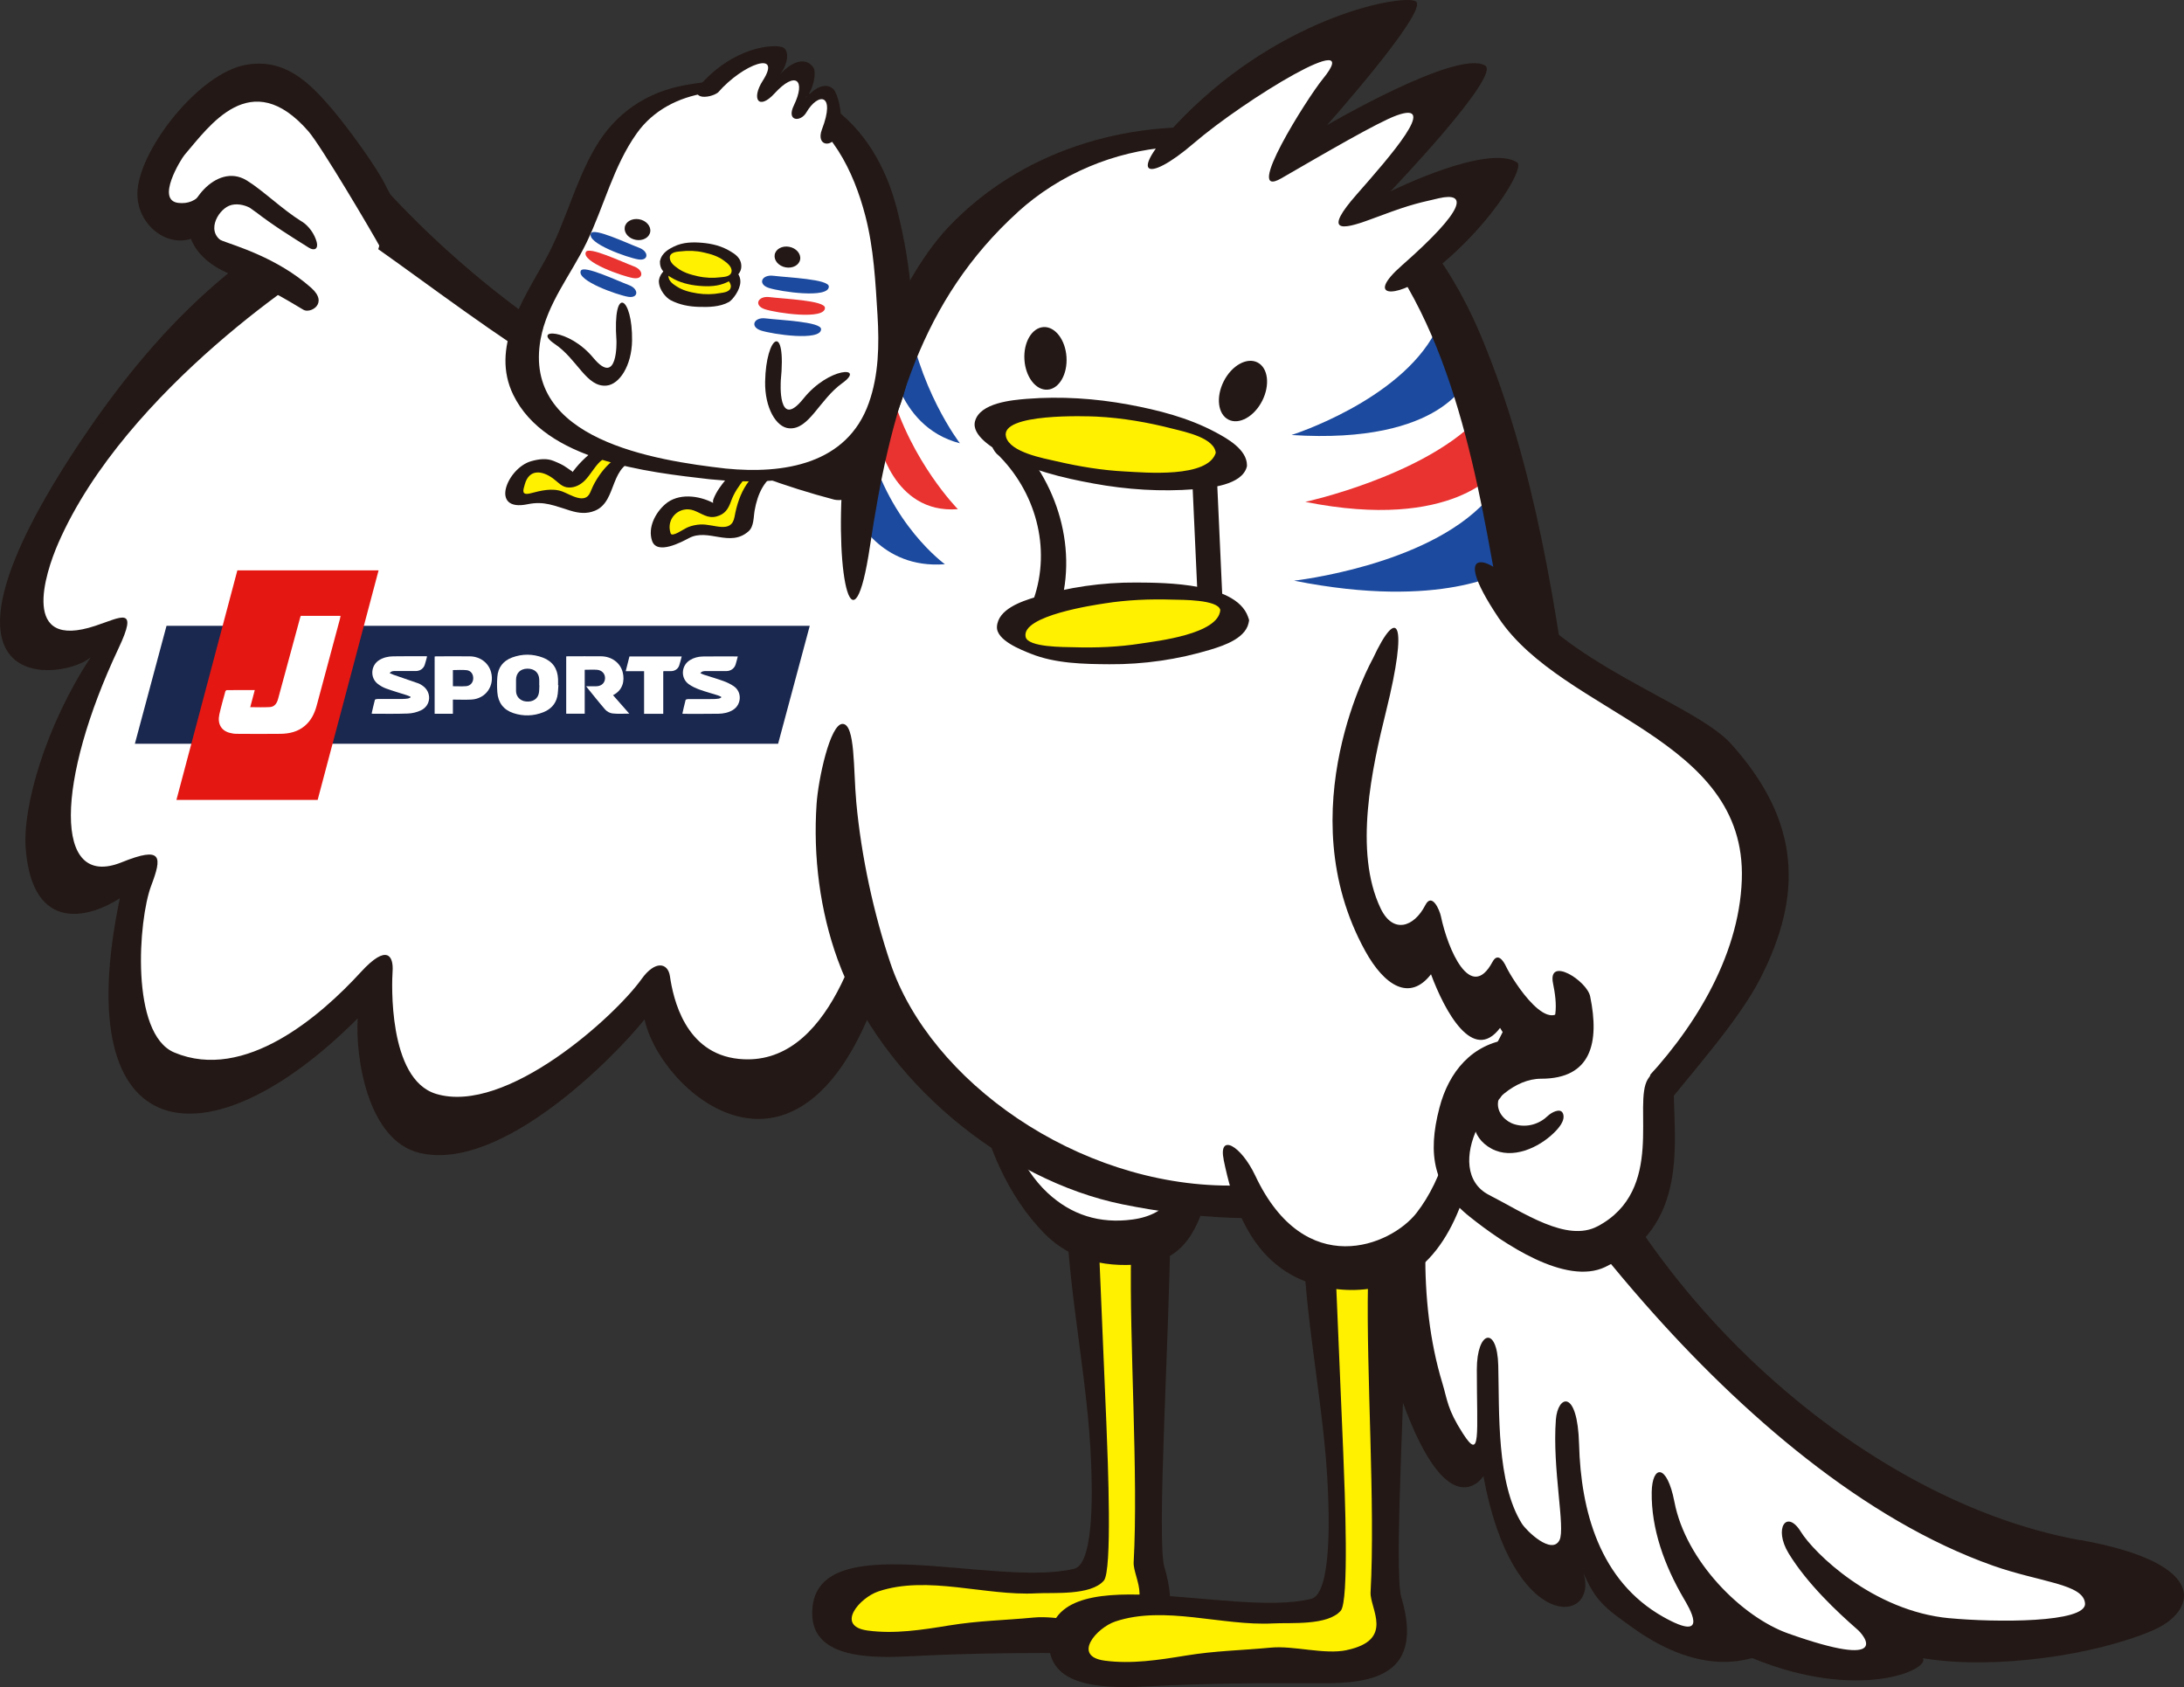
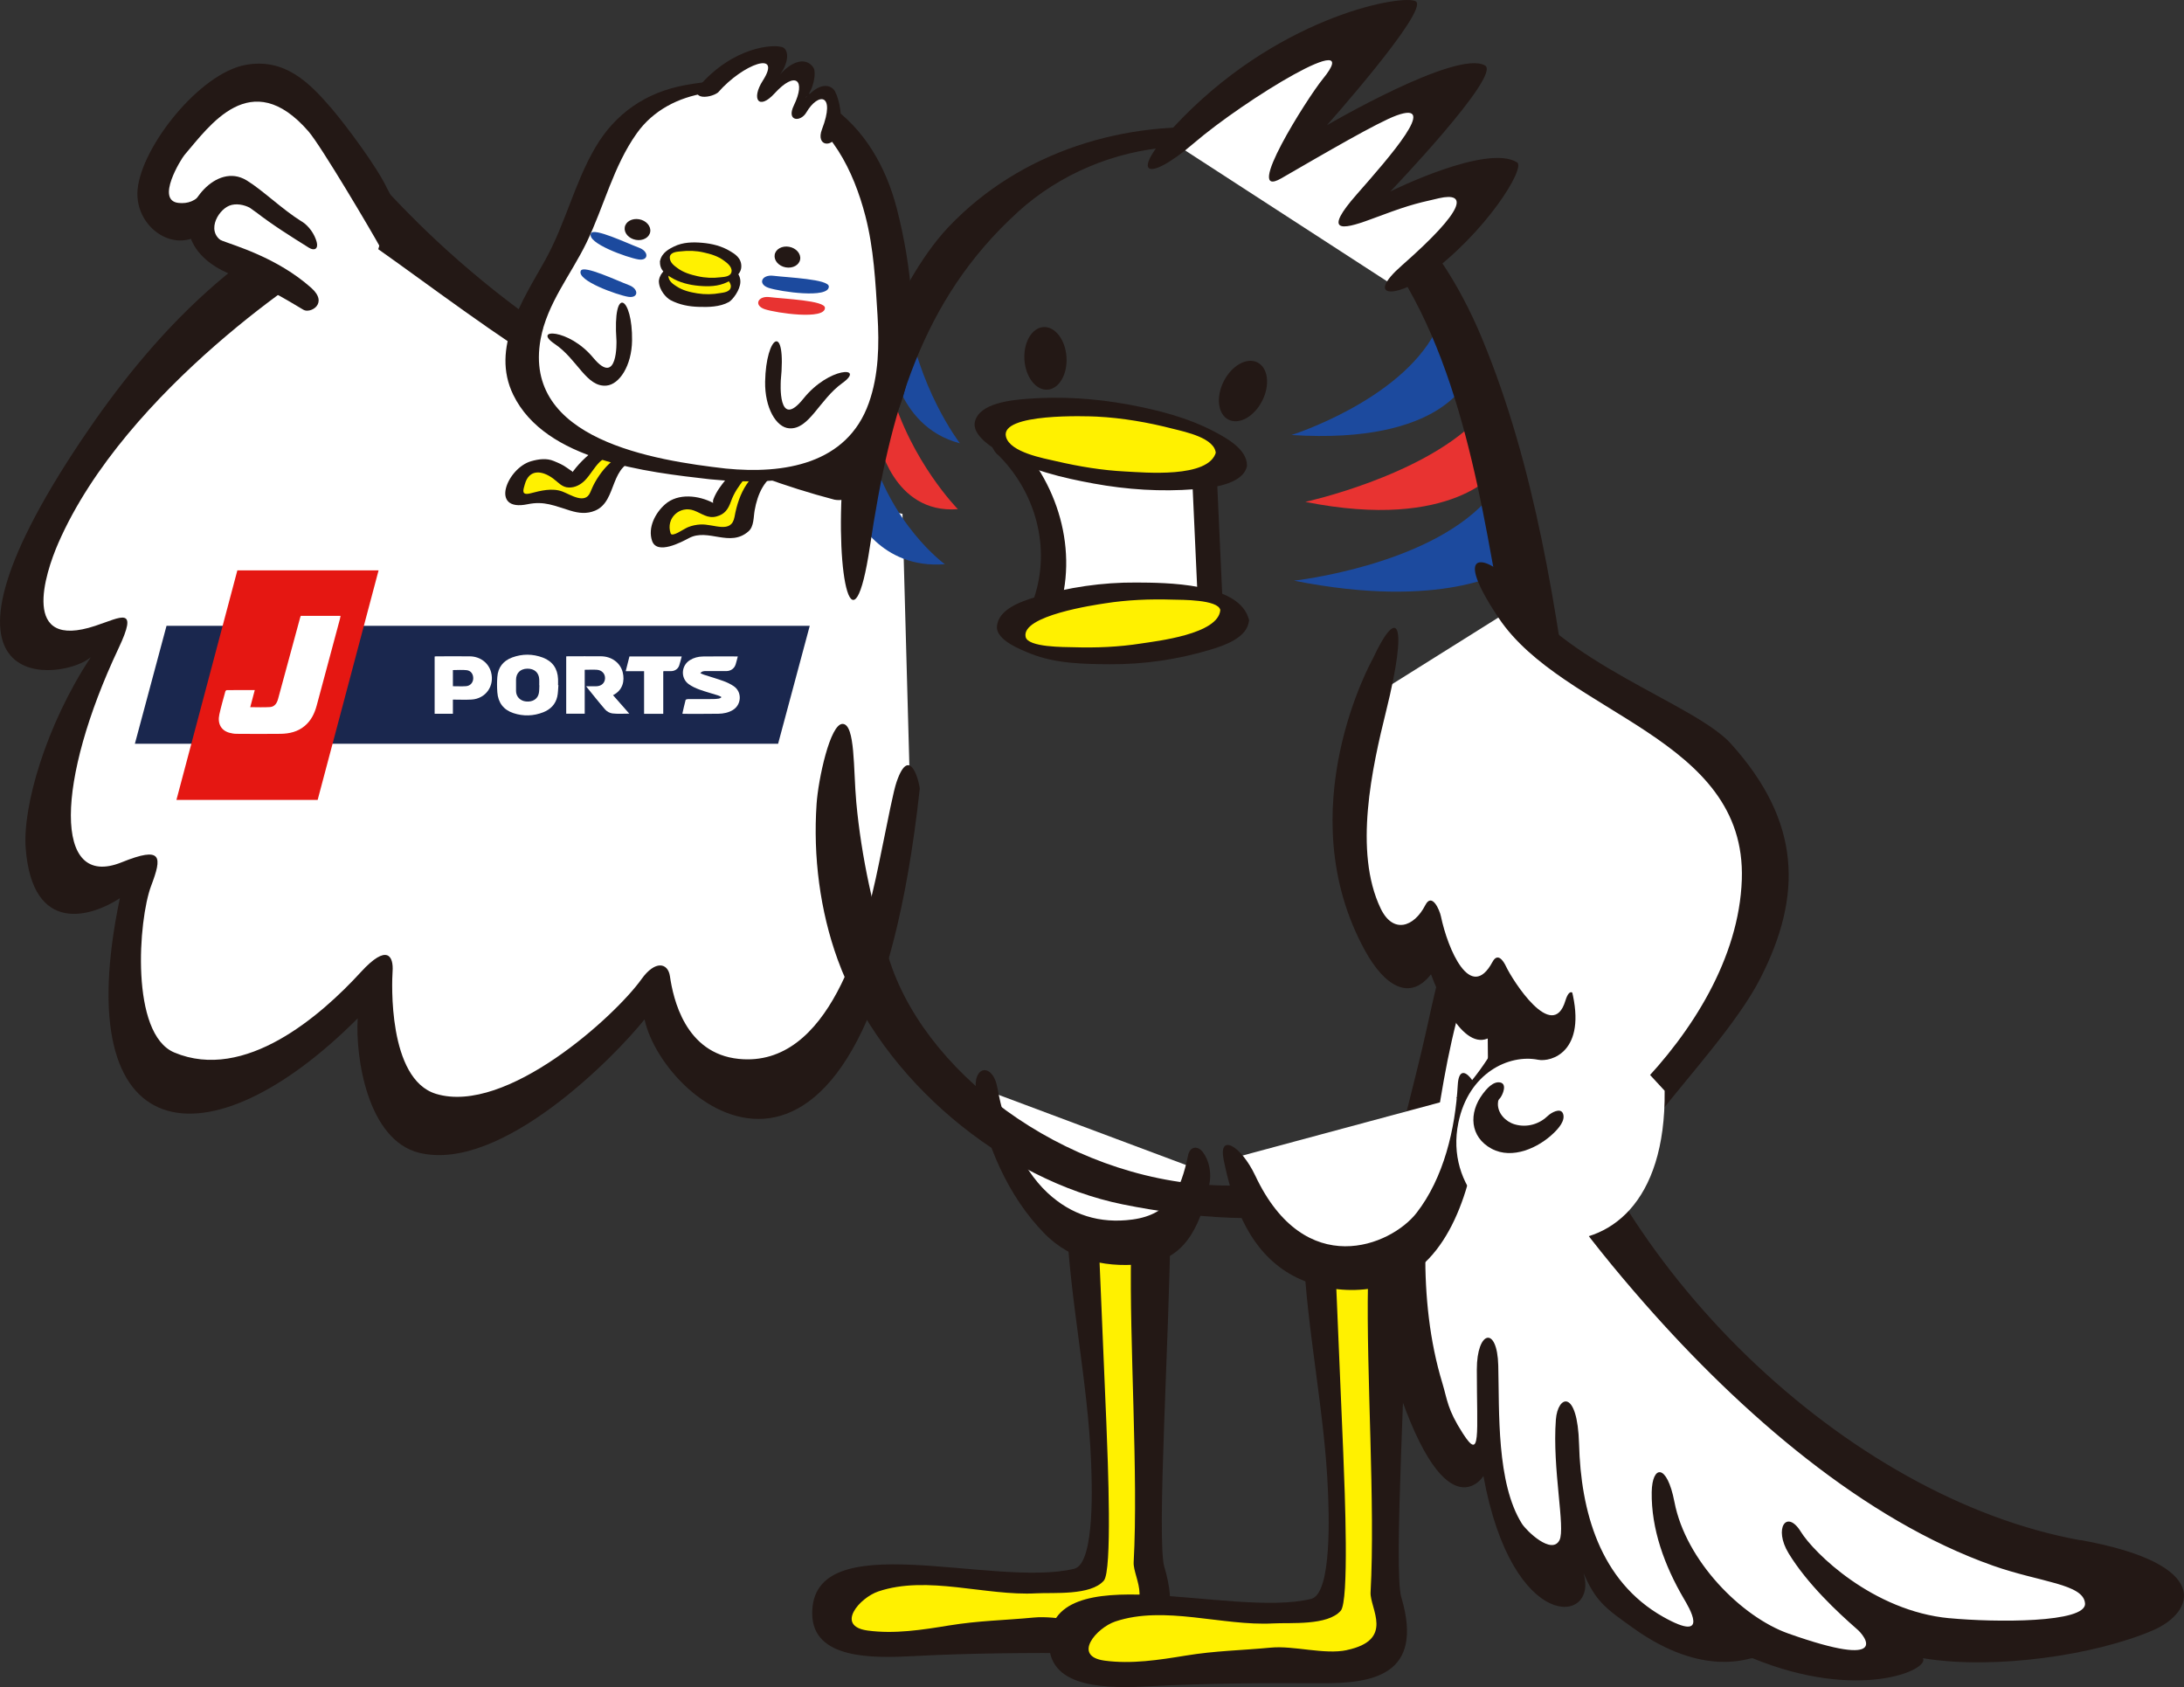
<svg xmlns="http://www.w3.org/2000/svg" id="_キャラクター" data-name="キャラクター" viewBox="0 0 434.1 335.31">
  <rect x="0" y="0" width="434.1" height="335.31" fill="#333333" stroke="none" />
  <defs>
    <style>
      .cls-1 {
        fill: #fff;
      }

      .cls-2 {
        fill: #231815;
      }

      .cls-3 {
        fill: #fff100;
      }

      .cls-4 {
        fill: #e51712;
      }

      .cls-5 {
        fill: #1a274e;
      }

      .cls-6 {
        fill: #e83331;
      }

      .cls-7 {
        fill: #1c4a9e;
      }
    </style>
  </defs>
  <g>
    <path class="cls-1" d="M179.38,102.14s-51.26-11.21-105.33-58.38C22.66,65.37-24.41,143.91,20.82,126.3c-10.06,21.85-24.45,68.45,7.54,46.13-10.06,44.05,6.71,63.47,46.51,21.23-8.79,25.94,19.73,49.02,54.15,3.39,3.12,22.22,34.77,41.07,51.9-38.67" />
    <path class="cls-2" d="M182.81,156.83c.08-.71-1.89-9.36-4.61-1.39-.61,1.8-1.47,6.24-3.56,16.47-2.88,14.07-9.78,40.38-27.8,38.55-10.67-1.08-13.03-11.99-13.68-16.43-.4-2.7-2.95-3.22-5.67.6-5.18,7.26-26.83,27.03-40.82,22.78-9.64-2.93-8.77-22.43-8.64-24.29.23-3.09-1.07-5.63-6.29.07-7.97,8.7-23.08,21.88-37.09,16-8.8-3.7-7.15-26.4-4.61-33.12,2.19-5.79,2.31-7.98-5.87-4.68-13.69,5.52-12.99-16.3-.63-42.49,4.03-8.53.63-6.24-4.61-4.51-14.86,4.92-10.04-10.28-7.33-16.47,13.41-30.69,51.57-55.23,54.57-56.52,1.47-.63,2.97-1.2,4.49-1.74,2.1-.75,2.77-1.37,4.5-.15,20.1,14.15,51.31,39.48,90.69,49.8,4.83.93,10.44-6.28,3.11-7.71-56.81-11.13-92-54.23-92.53-54.08-27.39,8.14-46.63,29.67-60.18,49.86-35.03,52.23-3.26,47.84,1.81,43.22-8.97,13.57-13.6,29.78-12.95,38.02,1.36,17.44,13.22,13.52,18.72,9.9-10.55,50.34,17.67,53.57,47.27,23.88-.49,7.85,2.01,24.21,12.21,26.72,16.35,4.02,39.06-19.3,44.8-26.51,3.92,17.81,44.22,49.77,54.7-45.78Z" />
  </g>
  <g>
    <path class="cls-1" d="M77.43,42.22s-7.97-5.8-10.64-14.38c-2.67-8.57-23.17-20.13-35.5,4.76-3.35,11.42,5.35,14.78,9.73,7.43-6.95,7.99,2.06,9.85,7.19,11.92,7.84,3.15,13.2,6.97,22.4,12.44" />
    <path class="cls-2" d="M76.88,37.33c-1.95-4.16-8.16-12.5-11.06-15.87-4.47-5.2-9.32-9.96-17.01-8.56-9.1,1.66-20.65,16.18-21.46,24.76-.78,8.34,9.56,14.63,15.31,6.01,1.1-1.65-1.23-6.96-2.47-5.47-5.89,7.09-1.33,13.28,4.98,16.03,8.87,3.87,6.93,2.41,15.14,7.34,1.36.82,5.07-1.24,1.55-4.36-6.81-6.05-15.28-8.4-17.9-9.44-1.23-.49-2.4-1.06-3.49-1.76-1.29-.82-.62,2.41.38.18.41-.91,1.15-1.74,1.8-2.52-1.06-2.05-1.4-3.42-2.47-5.47-1.22,1.83-2.91,2.3-4.63,2.14-4.75-.42.48-8.8,1.13-9.55,4.91-5.69,13.17-17.85,24.62-4.69,2.51,2.88,12.64,20.05,14.22,22.95,2.77,5.08,6.18-3.46,1.34-11.74Z" />
    <path class="cls-2" d="M59.99,44.04c-4-2.5-7.71-6.19-10.95-8.18-6.16-3.77-12.72,5.34-11.16,9.17.61,1.51,1.42,1.46,2.79,2.36,1.14.75,5.34,1.45,4.1.89-4.09-1.85-1.59-6.4.78-7.39,1.36-.56,3.03-.17,4.1.4.09.05,1.81,1.32,1.15.81,3.34,2.6,6.96,4.86,10.59,7.13,1.13.71,1.91.2,1.56-1.12-.42-1.58-1.56-3.21-2.96-4.09h0Z" />
  </g>
  <g>
    <path class="cls-1" d="M298.09,213.37s36.46,79.09,126.77,104.89c-22.44,14.96-60.39,7.48-67.87-11.22,6.17,10.66,16.85,15.51,22.27,19.99-10.33,10.33-40.54,3.27-48.63-28.97-.75,13.28,14.02,29.17,14.02,29.17,0,0-36.83-1.5-33.09-42.63-1.87,10.66-1.12,16.83-.56,26.92,0,0-20.75-10.1-15.14-42.63l-1.92,23.14s-26-18-7.61-87.08c13.51-50.75,11.78,8.41,11.78,8.41Z" />
    <path class="cls-2" d="M413.52,306.13c-46.39-8.38-94.57-54.47-106.54-103.55-.03-8.5-6.69-6.63-8.83-14.84-.55-2.11-3.26-10.2-6.74-7-1.7,1.57-2.51,4.2-3.27,6.3-2.06,5.74-3.31,11.8-4.63,17.74-4.9,22.13-13.6,45.48-6.86,67.42,10.28,33.42,18.18,21.29,18.2,21.16,5.75,31.51,22.9,29.52,19.91,19.34,2.5,5.73,4.44,7.01,9.93,10.93,14.01,10.01,23.14,5.74,23.66,5.95,21.08,8.65,35.28,2.3,33.85,0,14.21,2.34,34.17-.59,45.69-5.53,8.38-3.59,12.13-13.17-14.37-17.96ZM387.47,321.63c-15.25-1.43-26.97-13.04-29.53-17.19-2.8-4.54-5.47-.71-2.42,4.3,3.72,6.1,9.81,11.76,13.49,14.98,1.82,1.48,6.89,8.19-13.55.95-9.28-3.28-20.39-14.43-22.64-26.14-1.5-7.77-4.43-7.33-4.52-1.98-.11,7.32,2.52,14.58,6.36,21.15.9,1.53,5.54,9.07-4.04,3.68-12.7-7.14-16.41-21.13-16.76-34.36-.3-11.04-4.24-9.75-4.61-4.86-.74,9.78,1.94,21.56.72,23.95-1.54,3.03-6.58-1.85-7.48-3.29-5.06-8.08-4.46-22.19-4.69-31.42-.2-7.98-4.26-6.96-4.26.8,0,12.97.86,18.36-2.77,12.71-3.13-4.86-3.06-6.64-4.09-10.04-5.08-16.77-3.61-35.38-.99-52.42,1.59-10.33,3.61-21.04,7.37-30.83.15-.4.7-1.73,1.2-2.58.05.27.09.54.14.77,1.27,7.2,1.32,14.75,1.36,22.04,0,.54.16,1.17.41,1.8.09.48.24.95.45,1.4,7.42,16.03,18.63,30.76,30.2,43.95,19.32,22.01,43.71,43.14,69.34,52.19,9.37,3.31,17.99,3.6,18.27,7.5.28,3.89-17.78,3.8-26.96,2.93Z" />
  </g>
  <path class="cls-3" d="M216.69,246.27s2.39,55.07,2.39,60.65-2.39,5.59-14.37,6.38c-11.97.8-38.31-3.19-37.51,8.78.8,11.97,31.04,1.2,45.49,1.2,7.58,0,18.36.8,15.96-11.17-2.99-14.94-2.37-15.18-2-66.27l-9.98.43Z" />
  <path class="cls-2" d="M231.44,311.51c-1.6-5.39,1.04-46.95,1.2-68.24.01-1.49-20.65-.78-20.63-.3.67,15.39,4.25,32.02,4.85,47.42.14,3.53.92,20.38-3.35,21.41-16.07,3.89-52.26-8.98-52.07,8.97.09,9.05,12.05,8.81,20.05,8.39,11.57-.61,22.48-.66,34.12-.6,10.02.05,20.45-1.5,15.84-17.06ZM220.61,321.99c-4.47.94-10.55-.93-15.09-.5-6.13.58-10.89.6-16.96,1.59-5.27.86-10.75,1.72-16.09,1-6.52-.88-1.61-6.53,2.12-7.78,9.76-3.28,21.27.93,31.37.38,3.44-.19,10.82.49,13.44-2.52,1.68-1.93.83-23.3.5-31.4-.45-11.05-.92-22.1-1.4-33.15,2.1-.09,4.21-.18,6.31-.27-.35,17.28,1.47,43.97.52,61.17-.17,3.19,4.86,9.45-4.73,11.47Z" />
  <g>
    <path class="cls-1" d="M238.27,232.5c-2.39,12.07-6.31,14.53-16.49,14.53-20.35,0-25.61-30.29-25.61-30.29" />
    <path class="cls-2" d="M236.15,229.65c-1.48,6.91-3.61,11.74-11.09,12.74-6.46.86-12.11-.89-16.85-5.31-5.48-5.1-8.64-13.5-9.94-20.77-.96-5.36-5.16-4.48-4.21.84,1.82,10.18,6.27,20.62,13.56,28.04,5.49,5.59,12.92,6.93,20.44,5.93,8.17-1.09,10.82-8.72,12.32-15.78.44-2.07.02-4.58-1.26-6.3-1.06-1.42-2.59-1.21-2.98.6h0Z" />
  </g>
-   <path class="cls-1" d="M170.11,113.79c0-1.8,0-86.59,68.04-86.59,39.11,0,55.53,39,63.45,83.79,8.2,46.39,20.81,98.99-23.34,120.92-32.66,16.22-70.05-3.91-88.59-17.36-32.32-23.45-19.95-68.83-19.95-68.83" />
  <path class="cls-3" d="M263.78,252.25s2.39,55.07,2.39,60.65c0,5.59-2.39,5.59-14.37,6.38-11.97.8-38.31-3.19-37.51,8.78.8,11.97,31.04,1.2,45.49,1.2,7.58,0,18.36.8,15.96-11.17-2.99-14.94-2.37-15.18-2-66.27l-9.98.43Z" />
  <path class="cls-2" d="M278.53,317.5c-1.6-5.39,1.04-46.95,1.2-68.24.01-1.49-20.65-.78-20.63-.3.67,15.39,4.25,32.02,4.85,47.42.14,3.53.92,20.38-3.35,21.41-16.07,3.89-52.26-8.98-52.07,8.97.09,9.05,12.05,8.81,20.05,8.39,11.57-.61,22.48-.66,34.12-.6,10.02.05,20.45-1.5,15.84-17.06ZM267.7,327.97c-4.47.94-10.55-.93-15.09-.5-6.13.58-10.89.6-16.96,1.59-5.27.86-10.75,1.72-16.09,1-6.52-.88-1.61-6.53,2.12-7.78,9.76-3.28,21.27.93,31.37.38,3.44-.19,10.82.49,13.44-2.52,1.68-1.93.83-23.3.5-31.4-.45-11.05-.92-22.1-1.4-33.15,2.1-.09,4.21-.18,6.31-.27-.35,17.28,1.47,43.97.52,61.17-.17,3.19,4.86,9.45-4.73,11.47Z" />
  <path class="cls-7" d="M256.71,86.46s21.33-6.74,28.57-20.46l6.53,9.12s-4.74,13.3-35.11,11.34Z" />
  <path class="cls-6" d="M259.45,99.75s22.74-4.94,33.98-16.15l4.22,9.78s-8.64,12.28-38.2,6.37Z" />
  <path class="cls-7" d="M257.2,115.41s26.18-2.89,38.09-15.75c4.22,9.78,4.03,13.7,4.03,13.7,0,0-12.55,7.96-42.11,2.05Z" />
  <path class="cls-7" d="M190.8,88.11s-8.6-11.14-10.7-27.26l-3.43,8.66s1.07,15.22,14.14,18.6Z" />
  <path class="cls-6" d="M190.39,101.2s-9.33-9.46-13.31-23.59l-2.5,9.79s2.8,14.81,15.81,13.8Z" />
  <path class="cls-7" d="M187.81,112.14s-10.94-7.86-15.09-23.9c-2.5,9.79-2.69,14.06-2.69,14.06,0,0,4.78,10.86,17.79,9.84Z" />
  <path class="cls-2" d="M202.28,42.16c16.75-15.23,43.24-17.87,61.46-3.98,21.38,16.3,28.29,47.95,32.76,72.84,4.56,25.38,10.77,51.81,7.12,77.7-4.15,29.49-28.92,46.92-59.24,46.92s-59.51-20.8-67.4-44.22c-3.29-9.77-5.79-21.14-6.78-31.95-.6-6.58-.19-15.47-2.69-15.59-2.51-.12-4.88,11.09-5.2,15.88-.72,10.5.69,21.3,4.17,30.91,8.68,24,33.09,43.94,56.7,48.71,28.13,5.69,60.45,4.19,78.07-20.93,14.35-20.46,14.73-47.01,11.73-70.1-3.52-27.1-7.86-55.65-18.37-81-9.24-22.3-25.68-39.34-50.54-41.73-20.33-1.96-41.28,4.51-55.46,19.41-11.42,12-20.19,37.82-21.09,49.5-1.59,20.69,2.13,35.84,5.39,14.07,3.99-26.7,10.19-49,29.38-66.44Z" />
  <path class="cls-1" d="M233.64,28.65s18.02-14.39,36.07-18.69c-2.88,10.82-11.54,18.56-16.34,24.15,11.57-6.44,22.59-13.44,32.27-13-.2,2-.32,9.56-17.4,22.53,0,0,11.34-7.91,27.7-7.32-3.94,9.21-18.75,20.56-18.75,20.56" />
  <path class="cls-2" d="M262.9,15.73c8.79-10.75-15.52,4.06-25.62,12.74-9.63,8.28-13.61,6.49-2.14-5.16C255.5,2.66,279.37-1.21,281.44.29c2.55,1.85-17.7,24.6-17.7,24.6,0,0,25.92-15.17,31.45-11.86,3.25,1.95-18.84,25.02-18.84,25.02,0,0,19.2-9.56,25.2-5.77,1.72,1.08-6.19,14.04-18.2,22.69-5.86,4.22-12.12,4.3-4.7-2.22,12.86-11.31,12.95-14.61,7.36-13.35-5.28,1.19-6.53,1.57-13.68,4.23-5.85,2.18-9.3,2.55-2.64-5.02,6.66-7.57,16.42-18.74,7.91-15.67-3.75,1.36-14.16,7.44-22.92,12.5-7.79,4.51,5.18-15.99,8.22-19.71Z" />
  <g>
    <path class="cls-1" d="M245.33,230.11c2.39,12.07,7.18,21.71,24.54,21.71,20.35,0,22.15-34.28,22.15-34.28" />
    <path class="cls-2" d="M243.22,230.53c1.71,8.25,4.53,16.7,11.72,21.75,7.13,5.01,18.35,5.64,25.63.79,9.91-6.6,13.09-22.57,13.71-33.65.18-3.13-4.2-9.68-4.53-3.77-.49,8.7-2.78,18.47-8.2,25.43-5.11,6.55-22.15,13.57-32.03-7.38-2.92-6.18-7.4-8.49-6.29-3.17h0Z" />
  </g>
  <g>
    <g>
      <path class="cls-1" d="M273.48,138c-9.87,47.46,4.5,61.33,11.18,47.46,2.57,12.32,9.76,19.51,13.35,11.3,4.62,10.78,12.84,15.92,14.89,6.67-5.13,15.92-5.39,40.59,17.46,14.89,22.19-24.96,27.02-65.53-2.79-77.55-20.44-8.24-28.65-18.72-28.65-18.72" />
      <path class="cls-2" d="M344.09,147.86c-7.3-8.11-34.08-16.07-43.96-32.07-2.57-4.17-12.91-8.88-2.25,7.04,12.9,19.26,49.31,23.56,48.33,52.01-.54,15.62-9.95,30.4-20.51,41.24-2.2,2.25-10.04,10.17-13.29,5.54-1.81-2.58,1.42-10.92,2.25-13.61.82-2.71-1.6-15.31-3.52-9.11-2.55,8.47-10.52-4.1-11.79-6.81-.58-1.23-1.69-2.79-2.7-.9-4.38,8.15-8.91-2.62-10.25-9.08-.25-1.21-1.77-4.81-3.1-2.21-2.25,4.39-6.43,5.79-8.89.63-5.39-11.3-1.7-27.92,1.12-39.28,4.4-17.76,2.34-21.09-2.67-10.31,0,0-16.94,30.04-1.52,58.04,3.85,6.99,8.87,10.11,13.09,4.66,2.76,7.4,8.36,17.78,13.73,10.66,2.52,4.32,6.42,9.16,9.99,9.95-.19,2.27-.28,4.55-.24,6.84.07,4.14-.85,9.8,4.62,10.74,8.17,1.41,12.81-4.66,16.94-10.01,6.02-7.79,15.94-18.6,20.41-27.34,8.47-16.56,8.09-31.19-5.78-46.6Z" />
    </g>
    <g>
      <path class="cls-1" d="M330.87,216.79c.51,45.18-46.21,31.83-41,6.36,2.02-9.89,10.04-13.68,15.85-12.52,2.57.51,9.76-1.54,6.67-13.86" />
-       <path class="cls-2" d="M317.52,243.74c-6.12,3.23-14.63-2.7-21.54-6.23-9.6-4.91.03-23.12,10.35-23.11,10.02,0,11.61-7.24,9.74-16.35-.65-3.16-8.51-8.09-7.38-2.58.76,3.72,1.35,8.89-2.78,10.88-1.78.86-3.9-.05-5.79.19-7.59.94-12.16,6.53-14.01,13.63-2.46,9.39-1.12,15.96,5.99,21.64,6.7,5.36,19.11,13.76,26.96,10.01,16.94-8.09,13.55-25.01,13.61-36.07.02-3.18-2.05-6.16-5.13-1.28-3.08,4.88,3.59,22.08-10.01,29.27Z" />
+       <path class="cls-2" d="M317.52,243.74Z" />
    </g>
    <g>
      <path class="cls-1" d="M296.47,217.81s-3.59,4.62,1.54,7.7c5.13,3.08,10.27-2.05,10.27-2.05" />
      <path class="cls-2" d="M294.71,217.44c-2.82,3.74-2.58,8.55,1.78,10.88,4.11,2.2,9.33-.18,12.39-3.18.87-.85,2.29-2.4,1.8-3.78-.48-1.33-2.43-.16-3.01.41-1.64,1.6-4.11,2.44-6.63,1.69-1.8-.54-3.37-2.2-3.31-4.11.03-.83.19-.78.48-1.16.49-.65,1.38-2.74,0-3.04-1.43-.31-2.78,1.32-3.51,2.29h0Z" />
    </g>
  </g>
  <path class="cls-2" d="M211.98,70.96c.22,3.44-1.47,6.34-3.78,6.49-2.31.15-4.36-2.52-4.58-5.95-.22-3.44,1.47-6.34,3.78-6.49,2.31-.15,4.36,2.52,4.58,5.95Z" />
  <path class="cls-2" d="M250.88,79.67c-1.6,3.14-4.6,4.81-6.71,3.73-2.11-1.08-2.52-4.49-.93-7.63,1.6-3.14,4.6-4.81,6.71-3.73,2.11,1.08,2.52,4.49.93,7.63Z" />
  <g>
    <path class="cls-1" d="M199.46,88.25s15.16,14.37,8.38,32.32c23.94,6.38,32.72-.4,32.72-.4l-1.2-26.34s-21.15-5.99-39.9-5.59Z" />
    <path class="cls-2" d="M198.09,90.12c7.73,7.45,10.9,18.76,7.37,28.93-.53,1.54.62,3.76,2.22,4.17,8.68,2.23,17.66,3.71,26.6,2.28,2.31-.37,6.82-1.14,8.38-3.26.74-1.01.33-2.8.28-3.93-.14-3.15-.29-6.3-.43-9.44-.21-4.72-.43-9.44-.64-14.16-.07-1.43-.82-3.1-2.34-3.52-13.09-3.67-26.95-5.87-40.54-5.72-3.5.04-1.9,5.6.96,5.57,13.16-.15,26.59,1.9,39.26,5.45-.78-1.17-1.56-2.35-2.34-3.52.39,8.64.79,17.28,1.18,25.91,0,.18,1.81-1.65-.07-.63-1.34.73-2.87,1.12-4.35,1.48-8.33,2.01-17.5.28-25.62-1.8.74,1.39,1.48,2.78,2.22,4.17,4.33-12.5.07-26.61-9.39-35.71-2.83-2.72-5.22,1.37-2.75,3.74Z" />
  </g>
  <g>
    <path class="cls-3" d="M244.76,91.32c-.48,3.72-11.58,5.35-24.81,3.66-13.22-1.7-23.56-6.08-23.08-9.8.48-3.72,11.58-5.35,24.81-3.66,13.22,1.7,23.56,6.08,23.08,9.8Z" />
    <path class="cls-2" d="M241.69,89.87c-1.42,5.26-14.34,4.02-18.03,3.84-4.6-.23-9.17-.99-13.66-2.03-2.54-.59-9.2-1.75-10.04-4.85-1.29-4.79,16.3-4.11,18-4.03,5.15.26,10.26,1.15,15.25,2.44,2.31.59,8.42,1.82,8.45,4.97.02,1.78,6.2,4.05,6.19,2.23-.03-3.12-3.93-5.3-6.3-6.56-5.37-2.86-11.33-4.38-17.28-5.48-6.63-1.22-13.43-1.66-20.15-1.13-3,.24-9.34.8-10.32,4.45-.76,2.82,3.63,5.36,5.47,6.48,5.4,3.26,11.96,4.78,18.08,5.9,6.63,1.22,13.43,1.66,20.15,1.13,3-.24,9.34-.8,10.32-4.45.51-1.9-5.75-4.33-6.13-2.91Z" />
  </g>
  <g>
    <path class="cls-3" d="M245.41,122.26c.26,3.44-9.47,6.98-21.73,7.89s-22.41-1.14-22.66-4.58c-.26-3.44,9.47-6.98,21.73-7.89,12.26-.91,22.41,1.14,22.66,4.58Z" />
    <path class="cls-2" d="M242.55,121.23c-.33,4.83-12.68,6.19-15.76,6.67-4.44.7-8.97.88-13.46.74-1.71-.05-9.01.05-9.47-2.05-.94-4.25,13.84-6.37,15.76-6.67,4.44-.7,8.97-.88,13.46-.74,1.71.05,9.01-.05,9.47,2.05.38,1.74,6,3.4,5.71,2.05-1.66-7.53-16.98-7.46-22.37-7.5-6.77-.05-13.61.94-20.08,2.9-2.78.84-7.42,2.39-7.65,5.85-.19,2.73,4.87,4.65,6.71,5.39,4.85,1.96,10.51,2.07,15.65,2.1,6.77.05,13.61-.94,20.08-2.9,2.78-.84,7.42-2.39,7.65-5.85.11-1.57-5.58-3.83-5.71-2.05Z" />
  </g>
  <g>
    <polygon class="cls-5" points="154.66 147.82 26.81 147.82 33.1 124.38 160.95 124.38 154.66 147.82" />
    <polygon class="cls-4" points="63.14 158.98 35.07 158.98 47.18 113.36 75.25 113.36 63.14 158.98" />
    <path class="cls-1" d="M59.77,122.41h7.92c-.04.22-.07.41-.12.6-1.54,5.74-3.07,11.48-4.62,17.21-.42,1.56-1.1,2.98-2.37,4.05-1.38,1.17-3.04,1.55-4.79,1.58-2.93.04-5.86.02-8.79,0-.48,0-.98-.09-1.44-.22-1.61-.46-2.37-1.82-1.96-3.65.34-1.53.78-3.05,1.19-4.56.03-.11.2-.26.3-.26,1.83-.02,3.65-.01,5.55-.01-.31,1.16-.6,2.27-.9,3.4,1.35,0,2.65.07,3.95-.02.9-.07,1.36-.78,1.58-1.61.32-1.17.63-2.34.95-3.5,1.14-4.2,2.28-8.4,3.42-12.6.03-.12.08-.24.13-.4Z" />
    <path class="cls-1" d="M112.54,130.46c.15,0,.25-.02.36-.02,2.19,0,4.38-.02,6.57,0,2.11.02,3.83,1.3,4.3,3.17.43,1.72.02,3.58-1.92,4.56,1.07,1.22,2.13,2.42,3.23,3.67-1.16,0-2.26.08-3.34-.04-.51-.06-1.11-.38-1.45-.77-1.28-1.47-2.48-3.01-3.8-4.63h1.03c.33,0,.66,0,.99,0,1.03-.02,1.73-.66,1.75-1.6.02-.9-.64-1.62-1.63-1.68-.78-.05-1.57,0-2.41,0v8.73h-3.68v-11.39Z" />
    <path class="cls-1" d="M110.99,136.19c-.07.76-.06,1.55-.23,2.29-.35,1.53-1.37,2.53-2.79,3.09-1.94.76-3.94.82-5.91.17-1.98-.65-3.06-2.09-3.21-4.16-.07-1-.08-2.02,0-3.02.13-1.92,1.18-3.23,2.96-3.89,2.02-.74,4.08-.73,6.09.03,1.93.73,2.93,2.19,3.02,4.25.02.41,0,.82,0,1.23.03,0,.05,0,.08,0ZM107.21,136.2s-.02,0-.03,0c0-.39.02-.79,0-1.18-.06-1.34-.98-2.15-2.38-2.12-1.38.03-2.22.87-2.23,2.21,0,.74,0,1.48,0,2.22,0,1.12.82,1.97,1.97,2.09,1.35.14,2.36-.5,2.57-1.67.09-.51.07-1.03.1-1.55Z" />
-     <path class="cls-1" d="M81.59,138.47c-.24-.1-.48-.21-.72-.29-1.37-.44-2.76-.84-4.12-1.33-.58-.21-1.15-.53-1.64-.91-1.59-1.19-1.44-3.69.26-4.74.84-.52,1.78-.73,2.74-.75,2.2-.04,4.41-.02,6.61-.02.05,0,.09.02.17.04-.16.56-.28,1.13-.47,1.68-.27.77-.95,1.22-1.78,1.22-1.34,0-2.68,0-4.02,0-.39,0-.82-.04-1.17.42.3.12.54.24.79.33,1.64.57,3.29,1.13,4.94,1.71.29.1.56.29.82.46,1.85,1.28,1.7,3.94-.34,4.9-.8.38-1.74.6-2.63.63-2.33.09-4.66.04-6.99.04-.04,0-.09-.02-.17-.05.21-.91.4-1.81.64-2.7.03-.1.29-.18.45-.18,1.69-.01,3.37,0,5.06-.01.36,0,.72-.04,1.08-.09.17-.03.33-.13.49-.2,0-.06,0-.12,0-.18Z" />
    <path class="cls-1" d="M146.65,130.46c-.15.56-.27,1.08-.43,1.59-.25.82-.98,1.33-1.85,1.33-1.34,0-2.68,0-4.02,0-.38,0-.79-.02-1.15.41.28.12.5.25.74.32,1.28.42,2.59.79,3.85,1.25.72.26,1.43.6,2.06,1.03,1.68,1.14,1.55,3.68-.19,4.73-.88.53-1.86.72-2.85.74-2.33.04-4.66.02-7,.02-.04,0-.09-.02-.18-.05.21-.9.4-1.81.64-2.7.03-.1.3-.18.45-.18,1.69-.01,3.37,0,5.06-.01.36,0,.72-.04,1.08-.09.17-.02.32-.13.48-.2,0-.05,0-.1.01-.15-.22-.1-.42-.22-.65-.29-1.23-.39-2.48-.72-3.69-1.16-.74-.27-1.49-.62-2.13-1.08-1.64-1.2-1.49-3.69.24-4.76.78-.49,1.66-.71,2.56-.73,2.3-.04,4.6-.01,6.95-.01Z" />
    <path class="cls-1" d="M90.02,139.06v2.8h-3.63v-11.37c.08-.01.16-.04.25-.04,2.25,0,4.51-.03,6.76,0,2.06.03,3.72,1.31,4.21,3.16.72,2.73-1.06,5.26-3.89,5.43-1.21.07-2.42.01-3.69.01ZM90.02,136.39c.9,0,1.76.05,2.62-.01.83-.06,1.39-.71,1.42-1.5.03-.87-.45-1.59-1.31-1.68-.89-.1-1.81-.02-2.73-.02v3.21Z" />
    <path class="cls-1" d="M135.5,130.47c-.17.62-.3,1.22-.5,1.8-.23.68-.87,1.11-1.6,1.12-.47,0-.95,0-1.42,0-.03,0-.06.02-.15.04v8.44h-3.81v-8.47h-3.65c.26-1.01.49-1.96.74-2.93h10.38Z" />
  </g>
  <g>
    <path class="cls-3" d="M127.6,90.17c3.83-.11,5.74-3.32.62-3.33-4.82,0-10.91,4-12.93,7.49-2.02,3.48-1.94-.1-6.72-1.76-4.78-1.67-8.41,6.76-5.22,6.78,3.19.01,4.77-1.93,8.4-.16,3.63,1.77,6.04,2.75,6.96-.03.92-2.78,3.58-8.82,8.9-8.98Z" />
    <path class="cls-2" d="M127.33,91.25c2.02-.22,5.64-.96,5.9-3.5.31-3-6.7-1.77-8.01-1.51-4.57.9-9.16,4.24-11.74,8.05.48-.72.58-.3-.8-1.32-.81-.6-1.67-.95-2.6-1.34-1.44-.61-3.03-.38-4.48.03-4.79,1.33-8.39,10.15-.74,8.56,3.34-.7,5.39.34,8.49,1.27,1.68.51,3.27.7,4.94,0,4.59-1.94,2.63-9.5,9.02-10.24,1.88-.22,3.19-2.46.52-2.15-4.42.51-7.42,2.97-9.58,6.78-.36.64-.66,1.36-.95,2.03-1.04,2.36-3.85.42-5.5-.21-2.02-.77-4.33-.18-6.32.34-1.97.51-1.47-.69-1.16-1.8.87-3.06,3.42-2.75,5.61-1.14,1.03.76,1.77,1.77,3.14,1.8,1.23.03,2.34-.56,3.18-1.41,1.13-1.15,1.8-2.55,3-3.72,1.26-1.12,2.66-2.04,4.19-2.77,1.5-1.14,2.96-1.11,4.38.09-1.88.21-3.19,2.45-.52,2.15Z" />
  </g>
  <g>
    <path class="cls-3" d="M154.44,92.95c3.71-1.02,4.85-4.6-.13-3.39-4.69,1.13-9.73,6.48-10.93,10.35-1.2,3.87-1.91.37-6.93-.13-5.02-.49-6.69,8.58-3.58,7.83s4.21-3.01,8.14-2.14c3.93.87,6.49,1.25,6.77-1.68.28-2.93,1.54-9.44,6.67-10.85Z" />
    <path class="cls-2" d="M155.2,93.73c1.45-.52,6.25-3.06,3.68-5-2.72-2.05-8.25.93-10.42,2.58-2.15,1.64-3.93,3.48-5.48,5.7-.45.65-.9,1.46-1.18,2.21-.58,1.55,2.03,1.82-.06.73-2.84-1.48-6.95-2.01-9.55.29-1.94,1.7-3.46,4.61-2.59,7.23.96,2.92,5.91.24,7.36-.53,3.81-2.02,8.12,1.94,11.83-1.35,1.09-.96.97-2.86,1.21-4.17.56-3.17,1.95-6.54,5.2-7.7,2.54-.9.21-2.19-1.52-1.57-4.72,1.68-6.83,5.83-7.67,10.53-.62,3.51-4.08,1.43-6.76,1.56-.84.04-1.72.22-2.5.54-.95.39-3.18,2.08-3.46,1.21-1-3.03,1.87-5.57,4.65-4.52,1.56.58,2.71,1.65,4.47,1.18,1.66-.44,2.33-1.45,2.88-3,.61-1.72,1.59-3.1,2.71-4.52.76-.88,1.6-1.69,2.5-2.43,1.33-1.16,8.16-2.34,3.16-.56-2.54.9-.21,2.19,1.52,1.57Z" />
  </g>
  <g>
    <path class="cls-1" d="M142.71,94.19c-45.25-4.92-43.39-23.22-32.27-40.61,10.53-16.48,7.51-37.92,37.77-36.3,23.78,1.27,28.33,25.34,29.12,39.87.61,11.21,5.55,41.4-34.61,37.04Z" />
    <path class="cls-2" d="M144.29,93.13c-14.24-1.63-40.5-5.72-36.83-25.76,1.31-7.12,6.04-12.79,9.12-19.15,3.48-7.19,5.32-15.17,10-21.74,6.54-9.18,20.06-10.15,29.73-5.82,8.83,3.96,13.39,13.38,15.69,22.25,1.68,6.45,2.01,13.14,2.42,19.76.35,5.84.25,11.86-1.73,17.43-4.33,12.2-16.93,14.16-28.4,13.03-1.72-.17-7.32,1.72-3.16,2.13,14.51,1.44,33.57-.15,38.44-16.68,3.31-11.23,1.56-26.04-1.32-37.14-2.14-8.25-6.37-15.75-13.48-20.64-7.99-5.49-19.42-5.55-28.58-3.88-7.78,1.42-13.91,5.62-17.89,12.44-4.12,7.06-5.96,15.22-9.95,22.37-4.41,7.9-10.88,17.42-6.33,26.75,6.4,13.13,26.52,15.34,39.11,16.78,1.72.2,7.32-1.65,3.16-2.13Z" />
  </g>
  <path class="cls-2" d="M153.98,50.63c-.19,1.13.79,2.26,2.19,2.51s2.68-.45,2.87-1.58c.19-1.13-.79-2.26-2.19-2.51s-2.68.45-2.87,1.58Z" />
  <path class="cls-2" d="M124.18,45.16c-.19,1.13.79,2.26,2.19,2.51,1.4.26,2.68-.45,2.87-1.58.19-1.13-.79-2.26-2.19-2.51s-2.68.45-2.87,1.58Z" />
  <g>
    <path class="cls-7" d="M164.74,56.95c0-1.48-8.14-1.78-11.02-2.14-2.32-.29-3.19,1.66-.93,2.41,2.27.75,11.96,2.18,11.95-.27Z" />
    <path class="cls-6" d="M163.97,61.19c0-1.48-8.14-1.78-11.02-2.14-2.32-.29-3.19,1.66-.93,2.41s11.96,2.18,11.95-.27Z" />
-     <path class="cls-7" d="M163.2,65.42c0-1.48-8.14-1.78-11.02-2.14-2.32-.29-3.19,1.66-.93,2.41,2.27.75,11.96,2.18,11.95-.27Z" />
  </g>
  <g>
    <path class="cls-3" d="M131.9,55.3c-.12,1.86,2.99,3.65,6.95,3.99,3.95.34,7.25-.9,7.36-2.76.12-1.86-2.99-3.65-6.95-3.99-3.95-.34-7.25.9-7.36,2.76Z" />
    <path class="cls-2" d="M130.96,55.94c.05,1.75,1.49,3.27,2.3,3.7,1.79.95,3.73,1.3,5.63,1.35,1.85.06,4.19.05,6-.97.7-.4,2.24-2.35,2.27-4,.02-1.85-1.51-2.6-2.35-3.04-1.79-.95-3.73-1.3-5.63-1.35-1.85-.06-3.84.07-5.64,1.09-.81.46-2.28,1.3-2.55,2.91-.02.06-.03.12-.03.18,0,.05,0,.1,0,.14ZM132.85,54.8c.11-1.03,1.53-1.12,2.1-1.22,1.52-.28,3.05-.3,4.55-.06,1.41.23,2.88.55,4.19,1.43.39.26,1.69,1.03,1.57,2.08-.11,1.03-1.52,1.12-2.1,1.22-1.52.28-3.05.3-4.55.06-1.41-.23-2.88-.55-4.19-1.43-.48-.32-1.58-.96-1.57-2.08Z" />
  </g>
  <g>
    <path class="cls-3" d="M132.16,51.51c-.22,1.85,2.79,3.82,6.72,4.39,3.93.57,7.29-.47,7.5-2.33.22-1.85-2.79-3.82-6.72-4.39-3.93-.57-7.29.47-7.5,2.33Z" />
    <path class="cls-2" d="M131.18,52.09c-.04,1.75,1.39,2.56,2.18,3.04,1.74,1.06,3.66,1.51,5.55,1.68,1.85.16,3.83.16,5.69-.76.73-.36,2.63-1.29,2.74-2.94.12-1.85-1.37-2.68-2.18-3.17-1.74-1.06-3.66-1.51-5.55-1.68-1.85-.16-3.83-.16-5.69.76-.83.41-2.34,1.16-2.71,2.76-.02.06-.03.12-.04.18,0,.05,0,.1,0,.14ZM133.13,51.06c.17-1.02,1.58-1.03,2.17-1.1,1.53-.19,3.06-.13,4.55.21,1.4.31,2.85.72,4.1,1.67.38.29,1.63,1.13,1.45,2.17-.17,1.02-1.58,1.03-2.17,1.1-1.53.19-3.06.13-4.55-.21-1.4-.31-2.85-.72-4.1-1.67-.46-.35-1.53-1.05-1.45-2.17Z" />
  </g>
  <path class="cls-1" d="M163.67,29s3.77-6.97.88-9.49c-2.99-2.61-5.62,3.17-5.62,3.17,0,0,3.7-7.11.54-8.14-3.37-1.09-6.88,3.92-6.88,3.92,0,0,3.03-7.22,1.15-7.82-1.95-.63-12.41,5.29-14.28,12.27" />
  <path class="cls-2" d="M140.17,15.81c6.99-7.08,14.77-7.13,15.72-6.22,1.27,1.23.21,4.18-1.36,5.82,2.82-3.51,5.71-4.07,7.13-2,.65.95.07,4.39-1.51,6.06,3.38-3.75,5.35-2.19,5.82-1.3.85,1.62,1.72,5.39.7,8.18-1.13,3.27-4.59,2.75-3.29-.65,2.76-7.19-.75-7.38-3.11-3.35-1.15,1.97-4.02,1.79-2.49-1.38,2.5-5.16.29-6.91-3.81-2.42-3.18,3.48-4.69,1.12-2.36-2.51,3.94-6.15-3.91-3.37-8.89,2.34-1.72,1.31-6.66,1.59-2.55-2.58Z" />
  <path class="cls-1" d="M154.35,69.36c-.06,1.12-2.32,12.82,1.72,13.33s11.34-9.72,13.8-10.14" />
  <path class="cls-2" d="M155.19,75.8s-.66,9.87,4.5,3.43c5.08-6.34,12.44-6.46,7.74-3.09-4.59,3.29-6.59,9.28-10.57,8.99-2.57-.18-4.87-4.06-4.78-9.28.17-9.15,4.31-12.09,3.1-.06Z" />
  <path class="cls-1" d="M123.25,57.68c.02,1.06,2.23,16.02-1.82,16.61-4.05.59-11.03-8.94-13.47-9.27" />
  <path class="cls-2" d="M122.53,67.72s.34,9.37-4.62,3.38c-4.88-5.89-12.24-5.82-7.64-2.73,4.49,3.01,6.29,8.64,10.28,8.27,2.58-.24,5.01-3.98,5.08-8.94.13-8.69-3.91-11.38-3.1.03Z" />
  <g>
    <path class="cls-7" d="M117.46,46.38c.57-1.19,7.16,1.96,9.59,2.87,1.96.74,1.91,2.65-.18,2.31-2.09-.34-10.35-3.23-9.41-5.18Z" />
-     <path class="cls-6" d="M116.45,50.09c.57-1.19,7.16,1.96,9.59,2.87,1.96.74,1.91,2.65-.18,2.31-2.09-.34-10.35-3.23-9.41-5.18Z" />
    <path class="cls-7" d="M115.45,53.81c.57-1.19,7.16,1.96,9.59,2.87,1.96.74,1.91,2.65-.18,2.31s-10.35-3.23-9.41-5.18Z" />
  </g>
</svg>